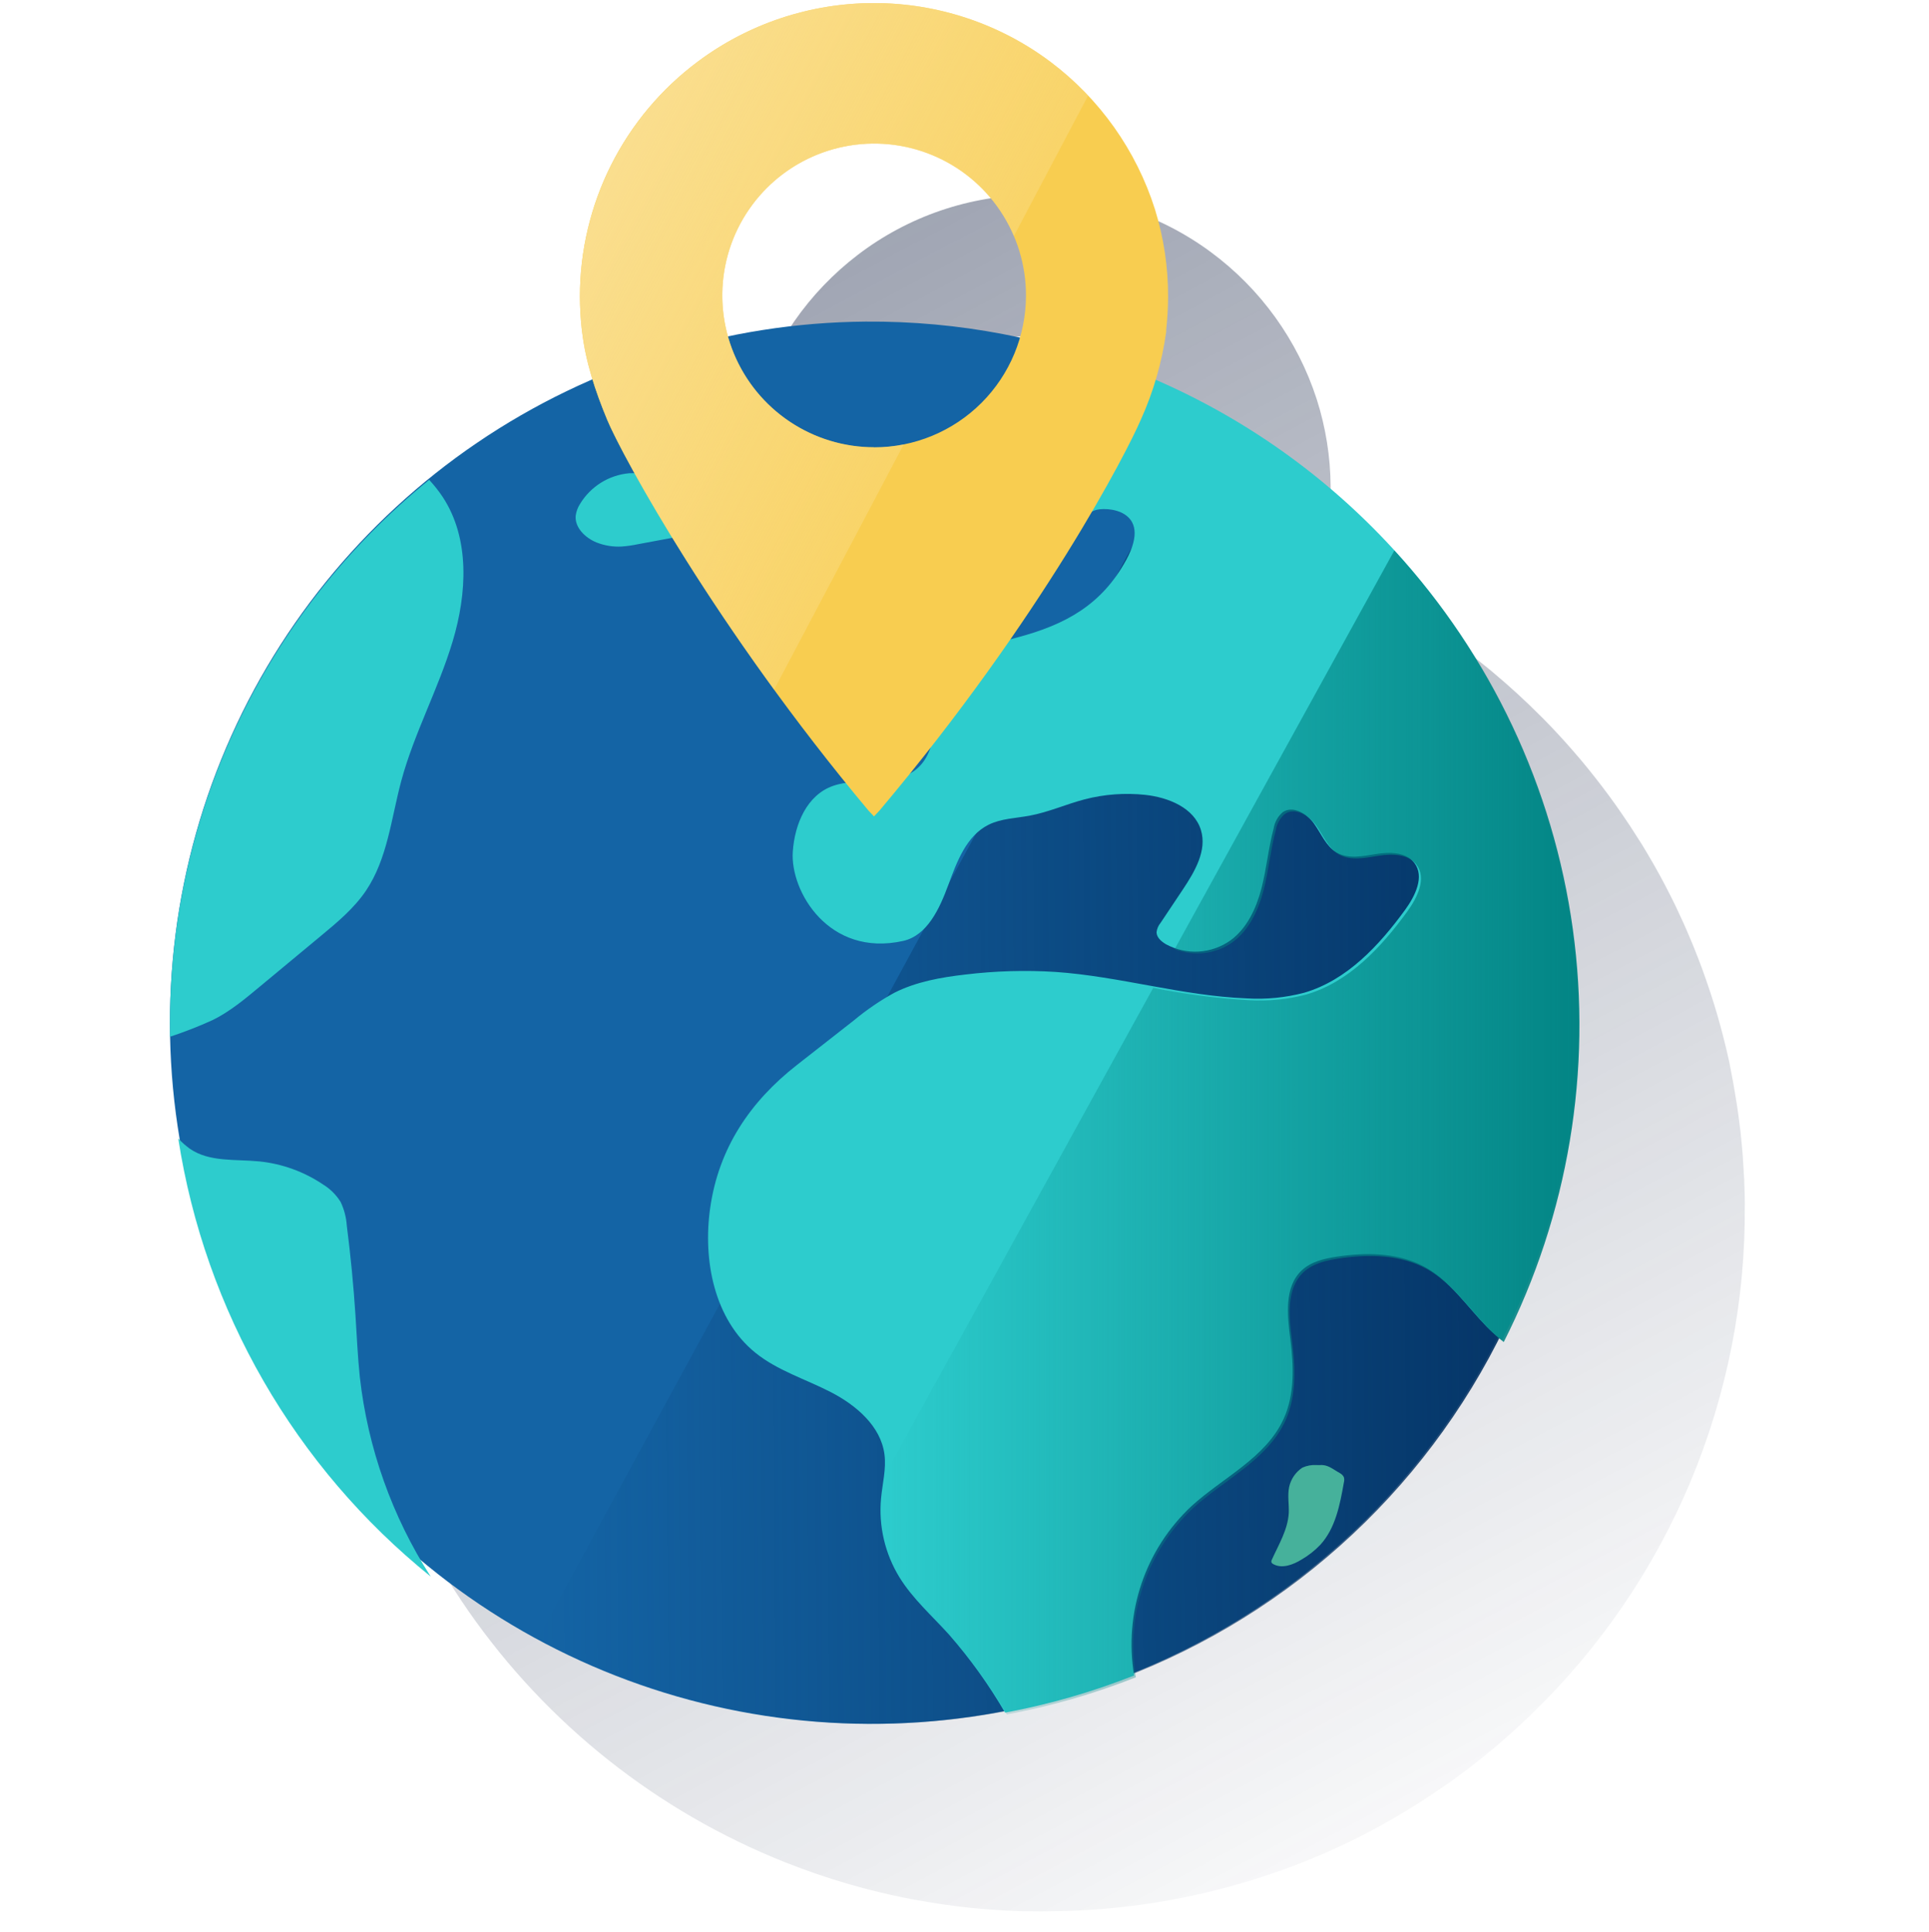
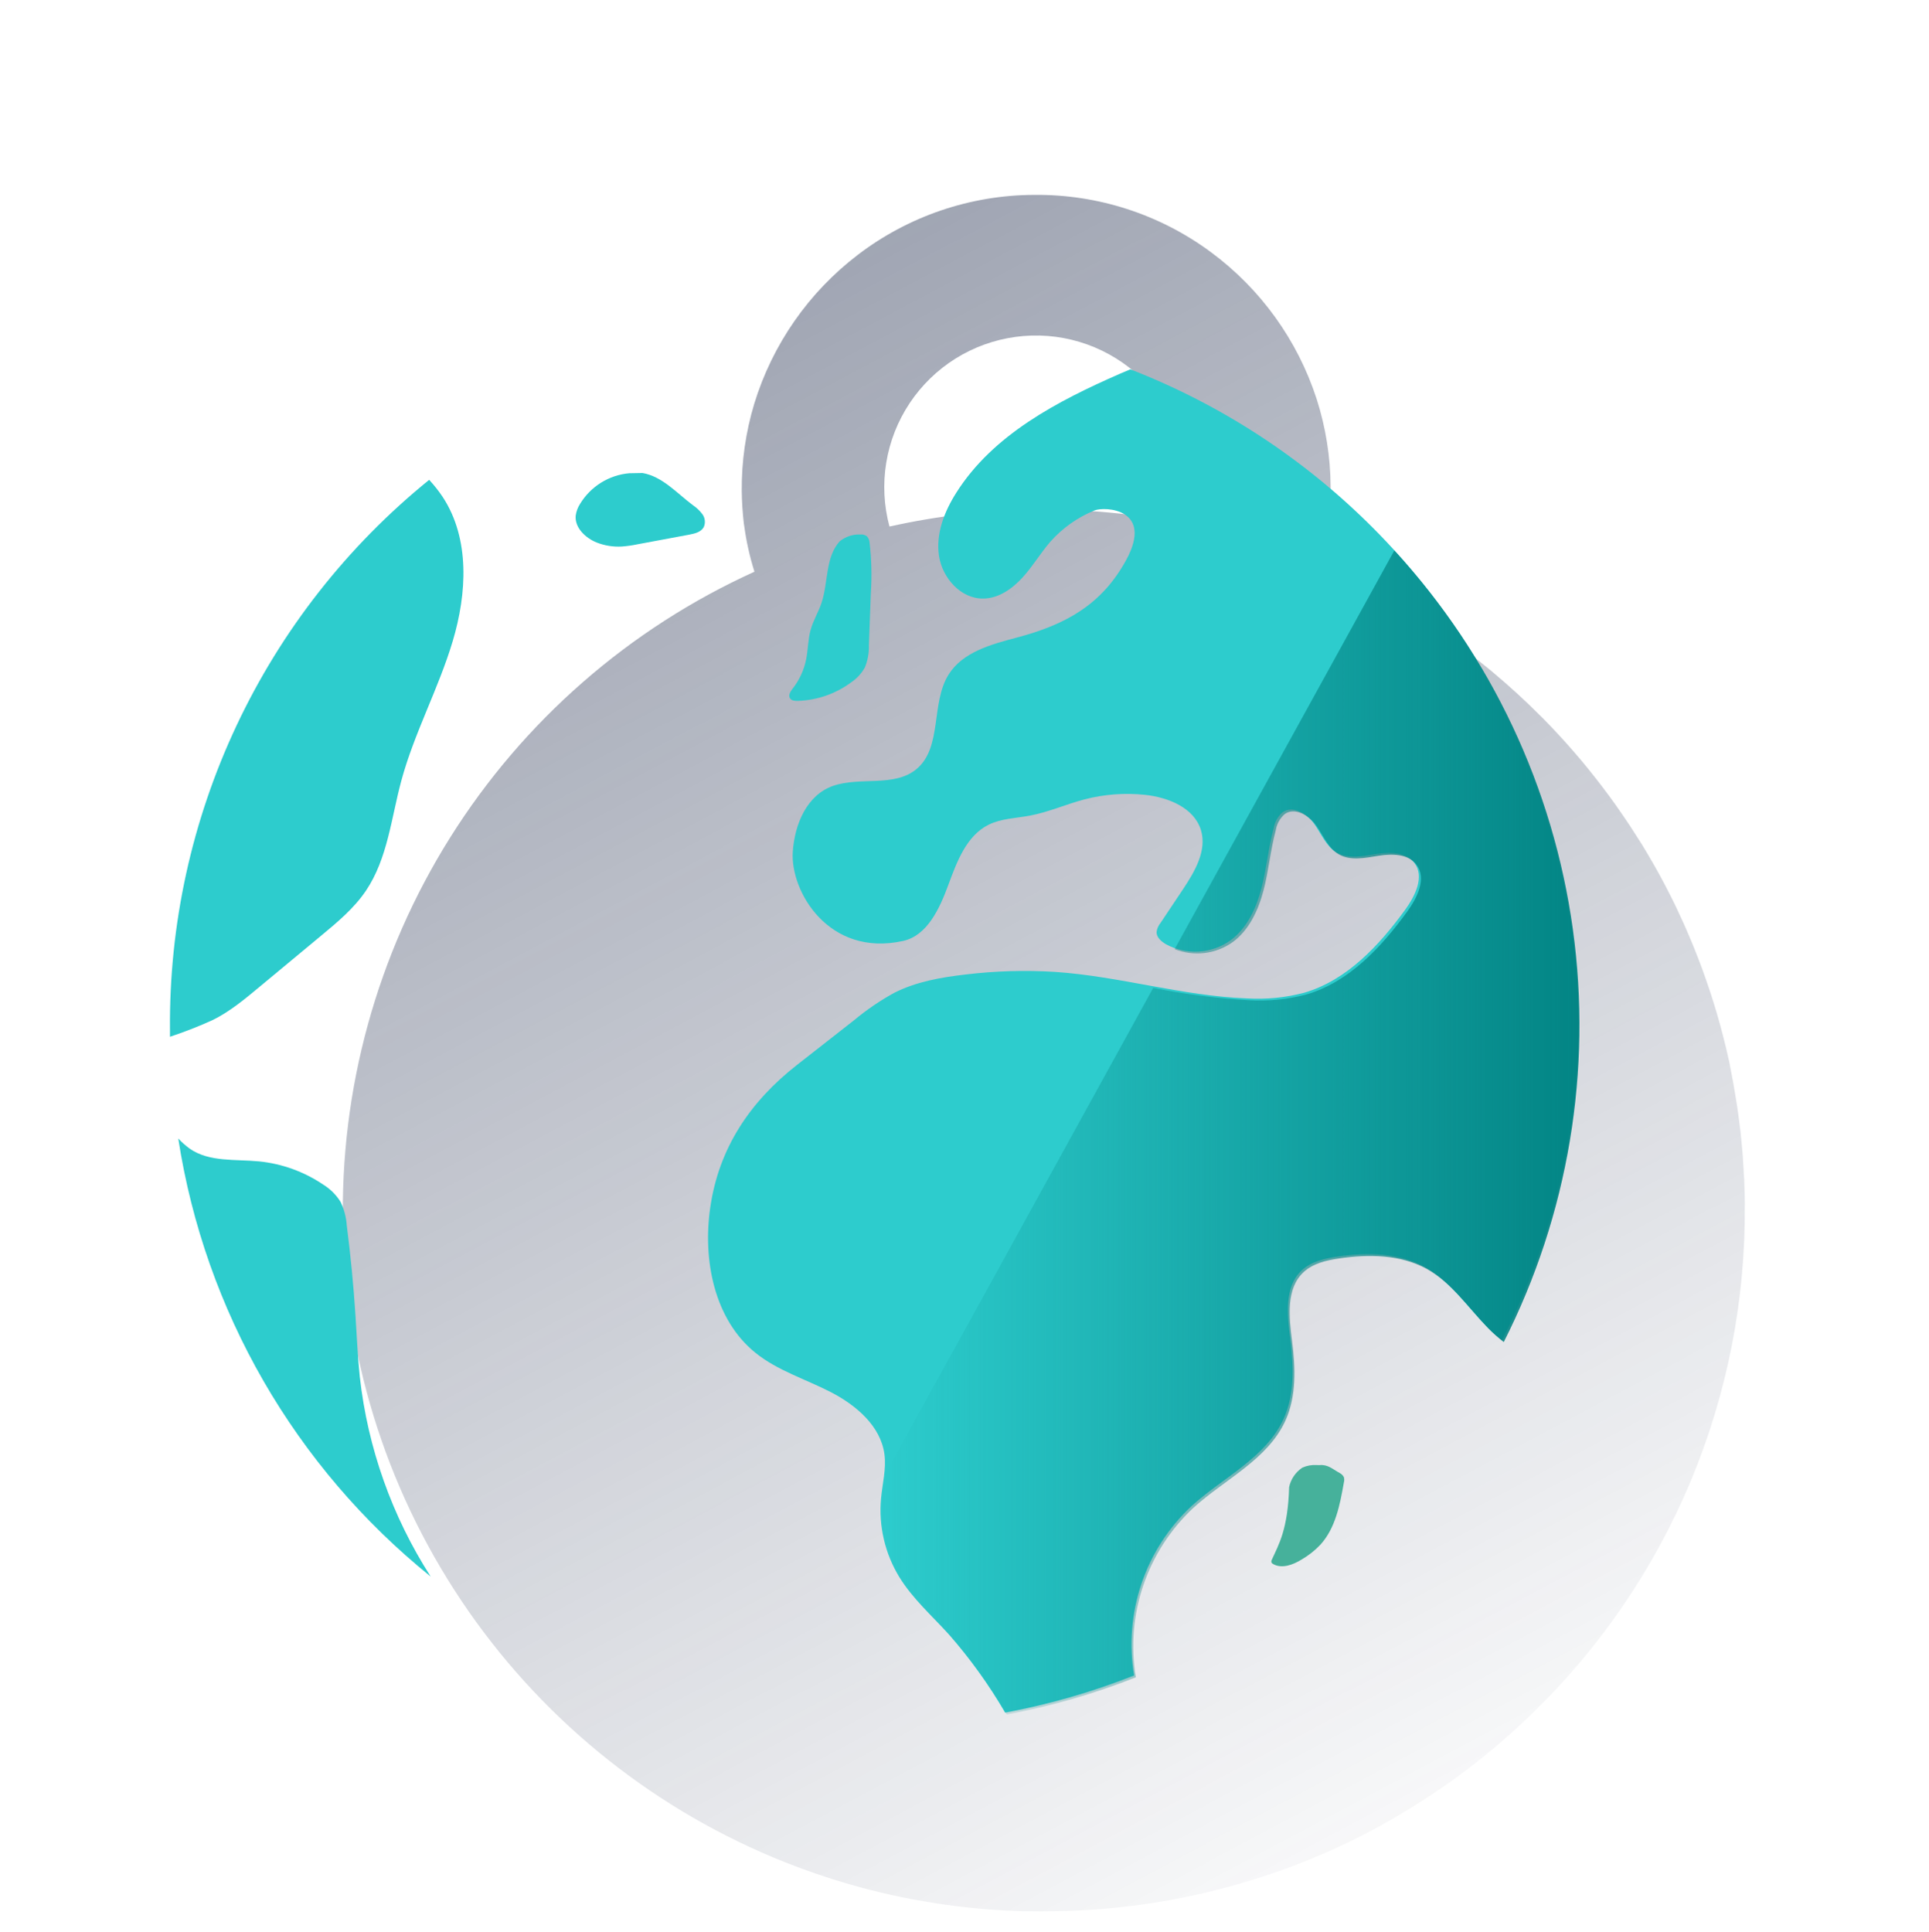
<svg xmlns="http://www.w3.org/2000/svg" width="600" height="601" viewBox="0 0 600 601" fill="none">
  <g clip-path="url(#clip0_1676_774)">
    <path d="M542.719 374.818C542.719 372.513 542.645 370.219 542.545 367.939C542.545 367.278 542.545 366.618 542.458 365.97C542.37 364.212 542.271 362.48 542.146 360.735C542.146 360.137 542.071 359.489 542.021 358.941C541.834 356.685 541.635 354.442 541.386 352.211C541.386 351.862 541.298 351.513 541.249 351.164C541.037 349.257 540.788 347.35 540.513 345.456C540.426 344.808 540.326 344.21 540.227 343.524C539.953 341.73 539.653 339.948 539.342 338.178C539.267 337.717 539.192 337.268 539.105 336.807C538.706 334.614 538.291 332.433 537.859 330.264C537.759 329.791 537.647 329.329 537.535 328.868C537.148 327.111 536.737 325.379 536.289 323.646L535.84 321.864C535.329 319.908 534.805 317.964 534.245 316.019C534.182 315.832 534.145 315.645 534.083 315.459C533.459 313.315 532.803 311.188 532.114 309.078L531.628 307.62C531.054 305.925 530.481 304.242 529.87 302.56L529.347 301.102C527.801 296.947 526.14 292.83 524.362 288.751L523.764 287.405C522.991 285.694 522.202 283.99 521.396 282.295C521.234 281.971 521.072 281.635 520.922 281.298C519.925 279.271 518.903 277.252 517.856 275.242L517.669 274.905C516.697 273.048 515.688 271.166 514.666 269.409L514.018 268.275C512.983 266.468 511.912 264.661 510.827 262.879L510.64 262.579C509.394 260.61 508.148 258.679 506.902 256.747L506.54 256.224C505.402 254.512 504.243 252.817 503.063 251.139L502.49 250.316C499.848 246.611 497.098 242.992 494.24 239.461L493.816 238.938C492.478 237.276 491.116 235.656 489.728 234.077L489.354 233.629C486.322 230.147 483.193 226.766 479.97 223.484L479.534 223.06C474.632 218.125 469.509 213.427 464.167 208.965C464.041 208.868 463.92 208.764 463.806 208.654C458.397 204.184 452.78 199.967 446.956 196.004L446.719 195.842C442.806 193.2 438.81 190.678 434.73 188.277L434.581 188.19C432.553 187.01 430.501 185.855 428.424 184.725C422.608 181.576 416.634 178.668 410.503 176.001C411.823 171.453 412.753 166.8 413.282 162.093L413.369 161.445C413.722 158.071 413.892 154.68 413.88 151.288C413.816 142.073 412.354 132.921 409.543 124.144C403.605 105.804 392.063 89.79 376.542 78.356C360.676 66.644 341.426 60.419 321.706 60.622H321.47C301.731 60.722 282.563 67.255 266.871 79.229C251.542 90.919 240.263 107.12 234.617 125.553C231.949 134.372 230.634 143.545 230.716 152.758C230.76 156.153 230.981 159.544 231.377 162.916L231.477 163.539C232.127 168.386 233.195 173.169 234.667 177.833C195.686 195.518 162.767 224.279 140.011 260.535C117.254 296.791 105.666 338.939 106.687 381.733C107.709 424.526 121.296 466.074 145.756 501.202C170.217 536.331 204.47 563.488 244.251 579.293L244.538 579.405C250.711 581.848 257.017 584.012 263.456 585.898L264.353 586.148C266.235 586.696 268.092 587.207 270.024 587.705L270.759 587.892C275.013 588.972 279.308 589.928 283.645 590.759L284.954 590.996C286.649 591.307 288.344 591.606 290.064 591.88L291.696 592.13C293.516 592.404 295.335 592.666 297.167 592.89L298.164 593.027C300.32 593.289 302.501 593.513 304.682 593.712L306.016 593.825C307.723 593.962 309.443 594.099 311.163 594.198L313.219 594.311C314.79 594.398 316.36 594.46 317.93 594.51H319.887C322.068 594.51 324.249 594.585 326.455 594.51C360.942 594.315 394.887 585.912 425.483 569.996C430.161 567.553 434.73 564.944 439.192 562.169C441.585 560.699 443.94 559.153 446.258 557.583C448.29 556.225 450.309 554.841 452.29 553.408C453.698 552.374 455.107 551.339 456.503 550.28C459.286 548.161 462.015 545.98 464.691 543.737C468.691 540.372 472.592 536.87 476.343 533.219C497.58 512.703 514.416 488.077 525.823 460.841C537.231 433.606 542.971 404.332 542.694 374.806L542.719 374.818ZM369.389 151.251C369.423 155.146 368.975 159.031 368.055 162.816C337.861 156.729 306.724 157.061 276.666 163.788C274.925 157.314 274.583 150.542 275.665 143.925C276.746 137.309 279.226 130.999 282.938 125.416C286.651 119.833 291.51 115.105 297.194 111.548C302.877 107.992 309.253 105.687 315.897 104.789C322.542 103.89 329.301 104.419 335.725 106.338C342.149 108.258 348.089 111.525 353.151 115.922C358.213 120.318 362.279 125.743 365.079 131.835C367.879 137.927 369.348 144.546 369.389 151.251Z" fill="url(#paint0_linear_1676_774)" />
-     <path d="M489.046 316.377C489.392 359.512 476.939 401.781 453.262 437.839C429.585 473.896 395.747 502.123 356.027 518.949C316.307 535.775 272.49 540.444 230.117 532.367C187.744 524.289 148.717 503.828 117.973 473.57C87.228 443.312 66.147 404.617 57.395 362.377C48.644 320.138 52.614 276.252 68.804 236.269C84.995 196.287 112.678 162.003 148.354 137.754C184.029 113.505 226.094 100.38 269.229 100.038C327.066 99.58 382.716 122.115 423.939 162.686C465.162 203.257 488.581 258.541 489.046 316.377Z" fill="#1464A5" />
-     <path d="M375.87 126.523L167.258 509.651C218.064 537.314 277.778 543.663 333.264 527.299C360.738 519.196 386.347 505.761 408.629 487.762C430.911 469.762 449.43 447.55 463.128 422.393C476.825 397.237 485.434 369.629 488.462 341.145C491.49 312.662 488.878 283.861 480.776 256.387C472.673 228.913 459.238 203.304 441.239 181.022C423.239 158.74 401.027 140.221 375.87 126.523Z" fill="url(#paint1_linear_1676_774)" />
-     <path d="M409.523 455.717C407.996 455.612 406.467 455.891 405.074 456.527C402.976 457.929 401.506 460.092 400.974 462.559C400.426 465.188 400.974 467.905 400.862 470.597C400.588 475.769 397.746 480.393 395.615 485.116C395.536 485.245 395.483 485.389 395.459 485.539C395.436 485.688 395.442 485.841 395.478 485.989C395.58 486.209 395.756 486.385 395.977 486.487C398.693 488.07 402.208 486.736 404.85 485.104C407.003 483.857 408.968 482.308 410.682 480.505C415.393 475.345 416.789 468.042 417.998 461.15C418.154 460.601 418.154 460.018 417.998 459.468C417.722 458.933 417.287 458.497 416.752 458.222C414.496 456.975 413.013 455.48 410.446 455.729L409.523 455.717Z" fill="#46B19B" />
+     <path d="M409.523 455.717C407.996 455.612 406.467 455.891 405.074 456.527C402.976 457.929 401.506 460.092 400.974 462.559C400.588 475.769 397.746 480.393 395.615 485.116C395.536 485.245 395.483 485.389 395.459 485.539C395.436 485.688 395.442 485.841 395.478 485.989C395.58 486.209 395.756 486.385 395.977 486.487C398.693 488.07 402.208 486.736 404.85 485.104C407.003 483.857 408.968 482.308 410.682 480.505C415.393 475.345 416.789 468.042 417.998 461.15C418.154 460.601 418.154 460.018 417.998 459.468C417.722 458.933 417.287 458.497 416.752 458.222C414.496 456.975 413.013 455.48 410.446 455.729L409.523 455.717Z" fill="#46B19B" />
    <path d="M261.192 168.373C256.656 173.358 257.665 181.185 255.509 187.603C254.55 190.444 252.929 193.049 252.132 195.94C251.334 198.832 251.347 202.06 250.748 205.1C250.091 208.373 248.683 211.449 246.636 214.086C245.925 214.996 245.103 216.205 245.713 217.189C246.175 217.949 247.221 218.037 248.119 218.012C254.239 217.826 260.15 215.74 265.031 212.042C266.681 210.887 268.046 209.37 269.019 207.605C269.916 205.418 270.341 203.065 270.265 200.701L270.863 184.574C271.221 179.319 271.092 174.041 270.477 168.809C270.446 168.06 270.145 167.347 269.629 166.803C269.053 166.385 268.344 166.19 267.635 166.254C265.301 166.152 263.01 166.905 261.192 168.373Z" fill="#2DCCCD" />
    <path d="M195.718 147.208C192.608 147.483 189.607 148.485 186.955 150.132C184.304 151.779 182.076 154.026 180.451 156.692C179.73 157.798 179.258 159.049 179.068 160.356C178.694 164.094 182.059 167.335 185.598 168.756C188.075 169.726 190.731 170.151 193.387 170.002C195.063 169.876 196.728 169.639 198.372 169.291L214.412 166.3C216.132 165.976 218.063 165.503 218.898 163.957C219.185 163.318 219.299 162.614 219.229 161.916C219.159 161.219 218.907 160.552 218.499 159.982C217.664 158.854 216.64 157.88 215.471 157.103C210.486 153.364 206.037 148.217 199.855 147.133L195.718 147.208Z" fill="#2DCCCD" />
    <path d="M351.576 114.883C350.517 115.331 349.47 115.755 348.411 116.229C328.894 124.766 308.879 135.209 297.476 153.218C293.737 159.088 291.032 166.03 292.067 172.909C293.101 179.788 298.859 186.256 305.776 186.182C310.524 186.182 314.799 183.191 318.002 179.689C321.205 176.187 323.635 172.037 326.725 168.472C330.493 164.234 335.183 160.917 340.434 158.776C343.675 157.468 358.979 158.253 350.28 174.205C342.703 188.076 331.524 194.295 316.232 198.333C308.256 200.439 299.395 202.844 295.045 209.836C289.462 218.784 293.164 232.468 285.075 239.223C278.196 244.956 267.628 241.516 259.14 244.445C250.99 247.274 247.176 256.322 246.591 264.933C245.756 277.271 257.807 297.797 280.888 292.688C288.44 291.018 292.254 282.605 294.933 275.352C297.613 268.099 300.566 259.986 307.483 256.546C311.421 254.589 315.97 254.527 320.282 253.717C326.127 252.633 331.611 250.153 337.356 248.645C343.511 247.049 349.902 246.576 356.225 247.249C363.416 248.034 371.417 251.262 373.535 258.179C375.492 264.572 371.604 271.152 367.89 276.723C365.58 280.179 363.278 283.627 360.985 287.067C360.296 287.888 359.863 288.893 359.739 289.958C359.739 291.591 361.197 292.837 362.63 293.697C365.753 295.403 369.291 296.198 372.843 295.991C376.395 295.784 379.817 294.583 382.72 292.526C387.867 288.787 390.746 282.555 392.354 276.411C393.962 270.267 394.51 263.812 396.18 257.643C396.493 255.706 397.477 253.942 398.959 252.658C402.1 250.452 406.437 253.031 408.705 256.172C410.973 259.313 412.444 263.238 415.734 265.183C419.385 267.314 423.972 266.304 428.197 265.631C432.421 264.958 437.381 265.045 439.936 268.423C443.164 272.673 440.186 278.704 437.045 283.017C428.932 294.158 418.912 304.926 405.676 308.789C399.835 310.327 393.784 310.92 387.755 310.547C367.728 309.774 348.249 303.692 328.258 302.321C318.927 301.737 309.562 302.009 300.28 303.131C292.677 304.004 284.988 305.362 278.159 308.814C273.719 311.255 269.524 314.118 265.634 317.364L247.887 331.26C233.33 342.65 223.56 357.107 220.905 375.689C218.562 391.99 222.151 410.435 234.95 420.779C241.842 426.35 250.579 428.979 258.443 433.042C266.306 437.105 273.946 443.598 275.105 452.372C275.703 456.908 274.47 461.469 274.046 466.081C273.251 474.664 275.258 483.273 279.766 490.62C283.891 497.312 289.898 502.596 295.183 508.441C301.761 515.962 307.604 524.095 312.63 532.731C326.348 530.175 339.786 526.302 352.76 521.166C351.156 511.591 351.947 501.768 355.063 492.574C358.179 483.379 363.524 475.099 370.619 468.473C380.452 459.525 393.787 453.431 399.283 441.317C402.748 433.69 402.399 424.916 401.352 416.604C400.405 409.126 399.395 400.253 404.954 395.118C407.882 392.401 412.007 391.467 415.958 390.881C425.156 389.51 435.014 389.635 443.152 394.071C450.978 398.396 456.15 406.173 462.369 412.591C463.873 414.132 465.485 415.565 467.192 416.878C480.957 389.705 488.88 359.952 490.452 329.533C492.023 299.113 487.209 268.702 476.319 240.255C465.428 211.809 448.703 185.957 427.218 164.365C405.734 142.772 379.967 125.916 351.576 114.883Z" fill="#2DCCCD" />
    <path d="M80.772 306.923L99.878 291.058C104.975 286.833 110.135 282.534 113.836 277.05C120.541 267.08 121.675 254.617 124.791 242.99C128.816 228.034 136.356 214.325 140.805 199.47C145.254 184.614 146.214 167.578 137.714 154.604C136.451 152.712 135.038 150.924 133.49 149.258C108.043 169.876 87.578 195.971 73.619 225.598C59.66 255.225 52.567 287.621 52.869 320.37C52.869 321.081 52.869 321.778 52.869 322.489C57.397 320.995 61.84 319.256 66.179 317.279C71.538 314.637 76.186 310.737 80.772 306.923Z" fill="#2DCCCD" />
    <path d="M110.568 409.163C109.961 399.816 109.06 390.49 107.863 381.185C107.692 378.637 107.036 376.146 105.932 373.844C104.549 371.629 102.667 369.768 100.436 368.41C94.514 364.434 87.704 361.977 80.607 361.257C73.242 360.534 65.154 361.531 59.059 357.331C57.758 356.382 56.548 355.314 55.445 354.141C63.737 407.751 91.735 456.338 133.96 490.395C121.935 471.66 114.391 450.405 111.914 428.281C111.253 421.938 110.979 415.544 110.568 409.163Z" fill="#2DCCCD" />
    <path d="M433.707 171.211L365.362 295.252C368.308 296.416 371.497 296.828 374.641 296.449C377.786 296.071 380.786 294.914 383.371 293.083C388.518 289.344 391.397 283.113 393.004 276.969C394.612 270.825 395.16 264.369 396.83 258.2C397.144 256.264 398.127 254.5 399.61 253.215C402.75 251.009 407.087 253.589 409.355 256.73C411.624 259.87 413.094 263.796 416.384 265.74C420.036 267.871 424.622 266.862 428.847 266.189C433.072 265.516 438.032 265.603 440.587 268.981C443.815 273.23 440.836 279.262 437.696 283.574C429.582 294.716 419.562 305.484 406.327 309.347C400.45 310.901 394.361 311.498 388.294 311.117C378.35 310.534 368.46 309.255 358.695 307.291L275.681 458.002C275.444 460.881 274.858 463.747 274.584 466.626C273.789 475.209 275.796 483.818 280.305 491.165C284.43 497.857 290.437 503.154 295.721 508.986C302.3 516.507 308.142 524.641 313.169 533.276C326.885 530.729 340.324 526.864 353.298 521.736C351.694 512.161 352.485 502.338 355.601 493.144C358.718 483.949 364.062 475.67 371.157 469.044C380.99 460.095 394.325 454.001 399.821 441.887C403.286 434.26 402.937 425.487 401.89 417.174C400.943 409.696 399.934 400.823 405.492 395.688C408.421 392.972 412.546 392.037 416.497 391.451C425.694 390.08 435.552 390.205 443.69 394.642C451.517 398.966 456.689 406.743 462.907 413.161C464.412 414.702 466.023 416.135 467.73 417.448C487.801 377.82 495.296 333.01 489.214 289.008C483.132 245.006 463.762 203.909 433.695 171.211H433.707Z" fill="url(#paint2_linear_1676_774)" />
-     <path d="M359.252 65.135C353.442 46.763 342.023 30.672 326.599 19.122C310.786 7.326 291.586 0.953 271.857 0.953C252.129 0.953 232.928 7.326 217.115 19.122C205.702 27.616 196.435 38.662 190.055 51.378C183.675 64.094 180.36 78.126 180.375 92.353C180.391 95.747 180.587 99.137 180.961 102.51L181.048 103.146C182.12 112.343 185.061 121.478 188.912 130.701C193.536 141.792 222.835 195.669 270.144 252.149L271.851 253.944L273.546 252.149C324.269 191.942 350.578 140.447 354.778 130.701C358.753 121.95 361.436 112.668 362.741 103.146V102.523C363.115 99.15 363.311 95.759 363.327 92.366C363.354 83.135 361.98 73.953 359.252 65.135ZM271.888 139.113C262.544 139.113 253.41 136.342 245.642 131.149C237.873 125.957 231.819 118.577 228.246 109.943C224.672 101.31 223.74 91.81 225.566 82.646C227.393 73.483 231.896 65.067 238.507 58.463C245.118 51.859 253.538 47.364 262.704 45.548C271.87 43.731 281.368 44.673 289.998 48.256C298.628 51.838 306.002 57.9 311.186 65.674C316.37 73.448 319.132 82.585 319.122 91.929C319.115 104.453 314.136 116.462 305.279 125.317C296.423 134.171 284.412 139.147 271.888 139.15V139.113Z" fill="#F8CD50" />
-     <path d="M271.871 139.151C263.339 139.145 254.967 136.828 247.645 132.445C240.324 128.063 234.326 121.779 230.29 114.262C226.253 106.744 224.329 98.273 224.72 89.75C225.112 81.226 227.805 72.967 232.514 65.852C237.223 58.736 243.771 53.028 251.464 49.336C259.156 45.643 267.705 44.103 276.202 44.88C284.7 45.656 292.828 48.72 299.724 53.746C306.619 58.772 312.025 65.571 315.366 73.423L338.459 29.741C323.066 13.383 302.192 3.26 279.815 1.302C257.438 -0.657 235.123 5.687 217.123 19.123C205.71 27.616 196.442 38.663 190.063 51.379C183.683 64.094 180.368 78.127 180.383 92.353C180.399 95.747 180.594 99.138 180.969 102.511L181.056 103.146C182.128 112.344 185.069 121.479 188.92 130.701C192.497 139.263 210.817 173.398 240.777 214.525L281.094 138.241C278.057 138.847 274.968 139.152 271.871 139.151Z" fill="url(#paint3_linear_1676_774)" />
  </g>
  <defs>
    <linearGradient id="paint0_linear_1676_774" x1="131.791" y1="12.935" x2="448.884" y2="609.303" gradientUnits="userSpaceOnUse">
      <stop stop-color="#192647" stop-opacity="0.5" offset="0" />
      <stop offset="1" stop-color="#192647" stop-opacity="0" />
    </linearGradient>
    <linearGradient id="paint1_linear_1676_774" x1="493.583" y1="332.233" x2="165.813" y2="334.864" gradientUnits="userSpaceOnUse">
      <stop stop-color="#043263" offset="0" />
      <stop offset="1" stop-color="#043263" stop-opacity="0" />
    </linearGradient>
    <linearGradient id="paint2_linear_1676_774" x1="493.472" y1="354.079" x2="274.41" y2="354.079" gradientUnits="userSpaceOnUse">
      <stop stop-color="#028484" offset="0" />
      <stop offset="1" stop-color="#028484" stop-opacity="0" />
    </linearGradient>
    <linearGradient id="paint3_linear_1676_774" x1="183.87" y1="63.734" x2="292.123" y2="121.291" gradientUnits="userSpaceOnUse">
      <stop stop-color="#FADE8E" offset="0" />
      <stop offset="1" stop-color="#FADE8E" stop-opacity="0.4" />
    </linearGradient>
    <clipPath id="clip0_1676_774">
      <rect width="600" height="600" fill="white" transform="translate(0 0.453)" />
    </clipPath>
  </defs>
</svg>